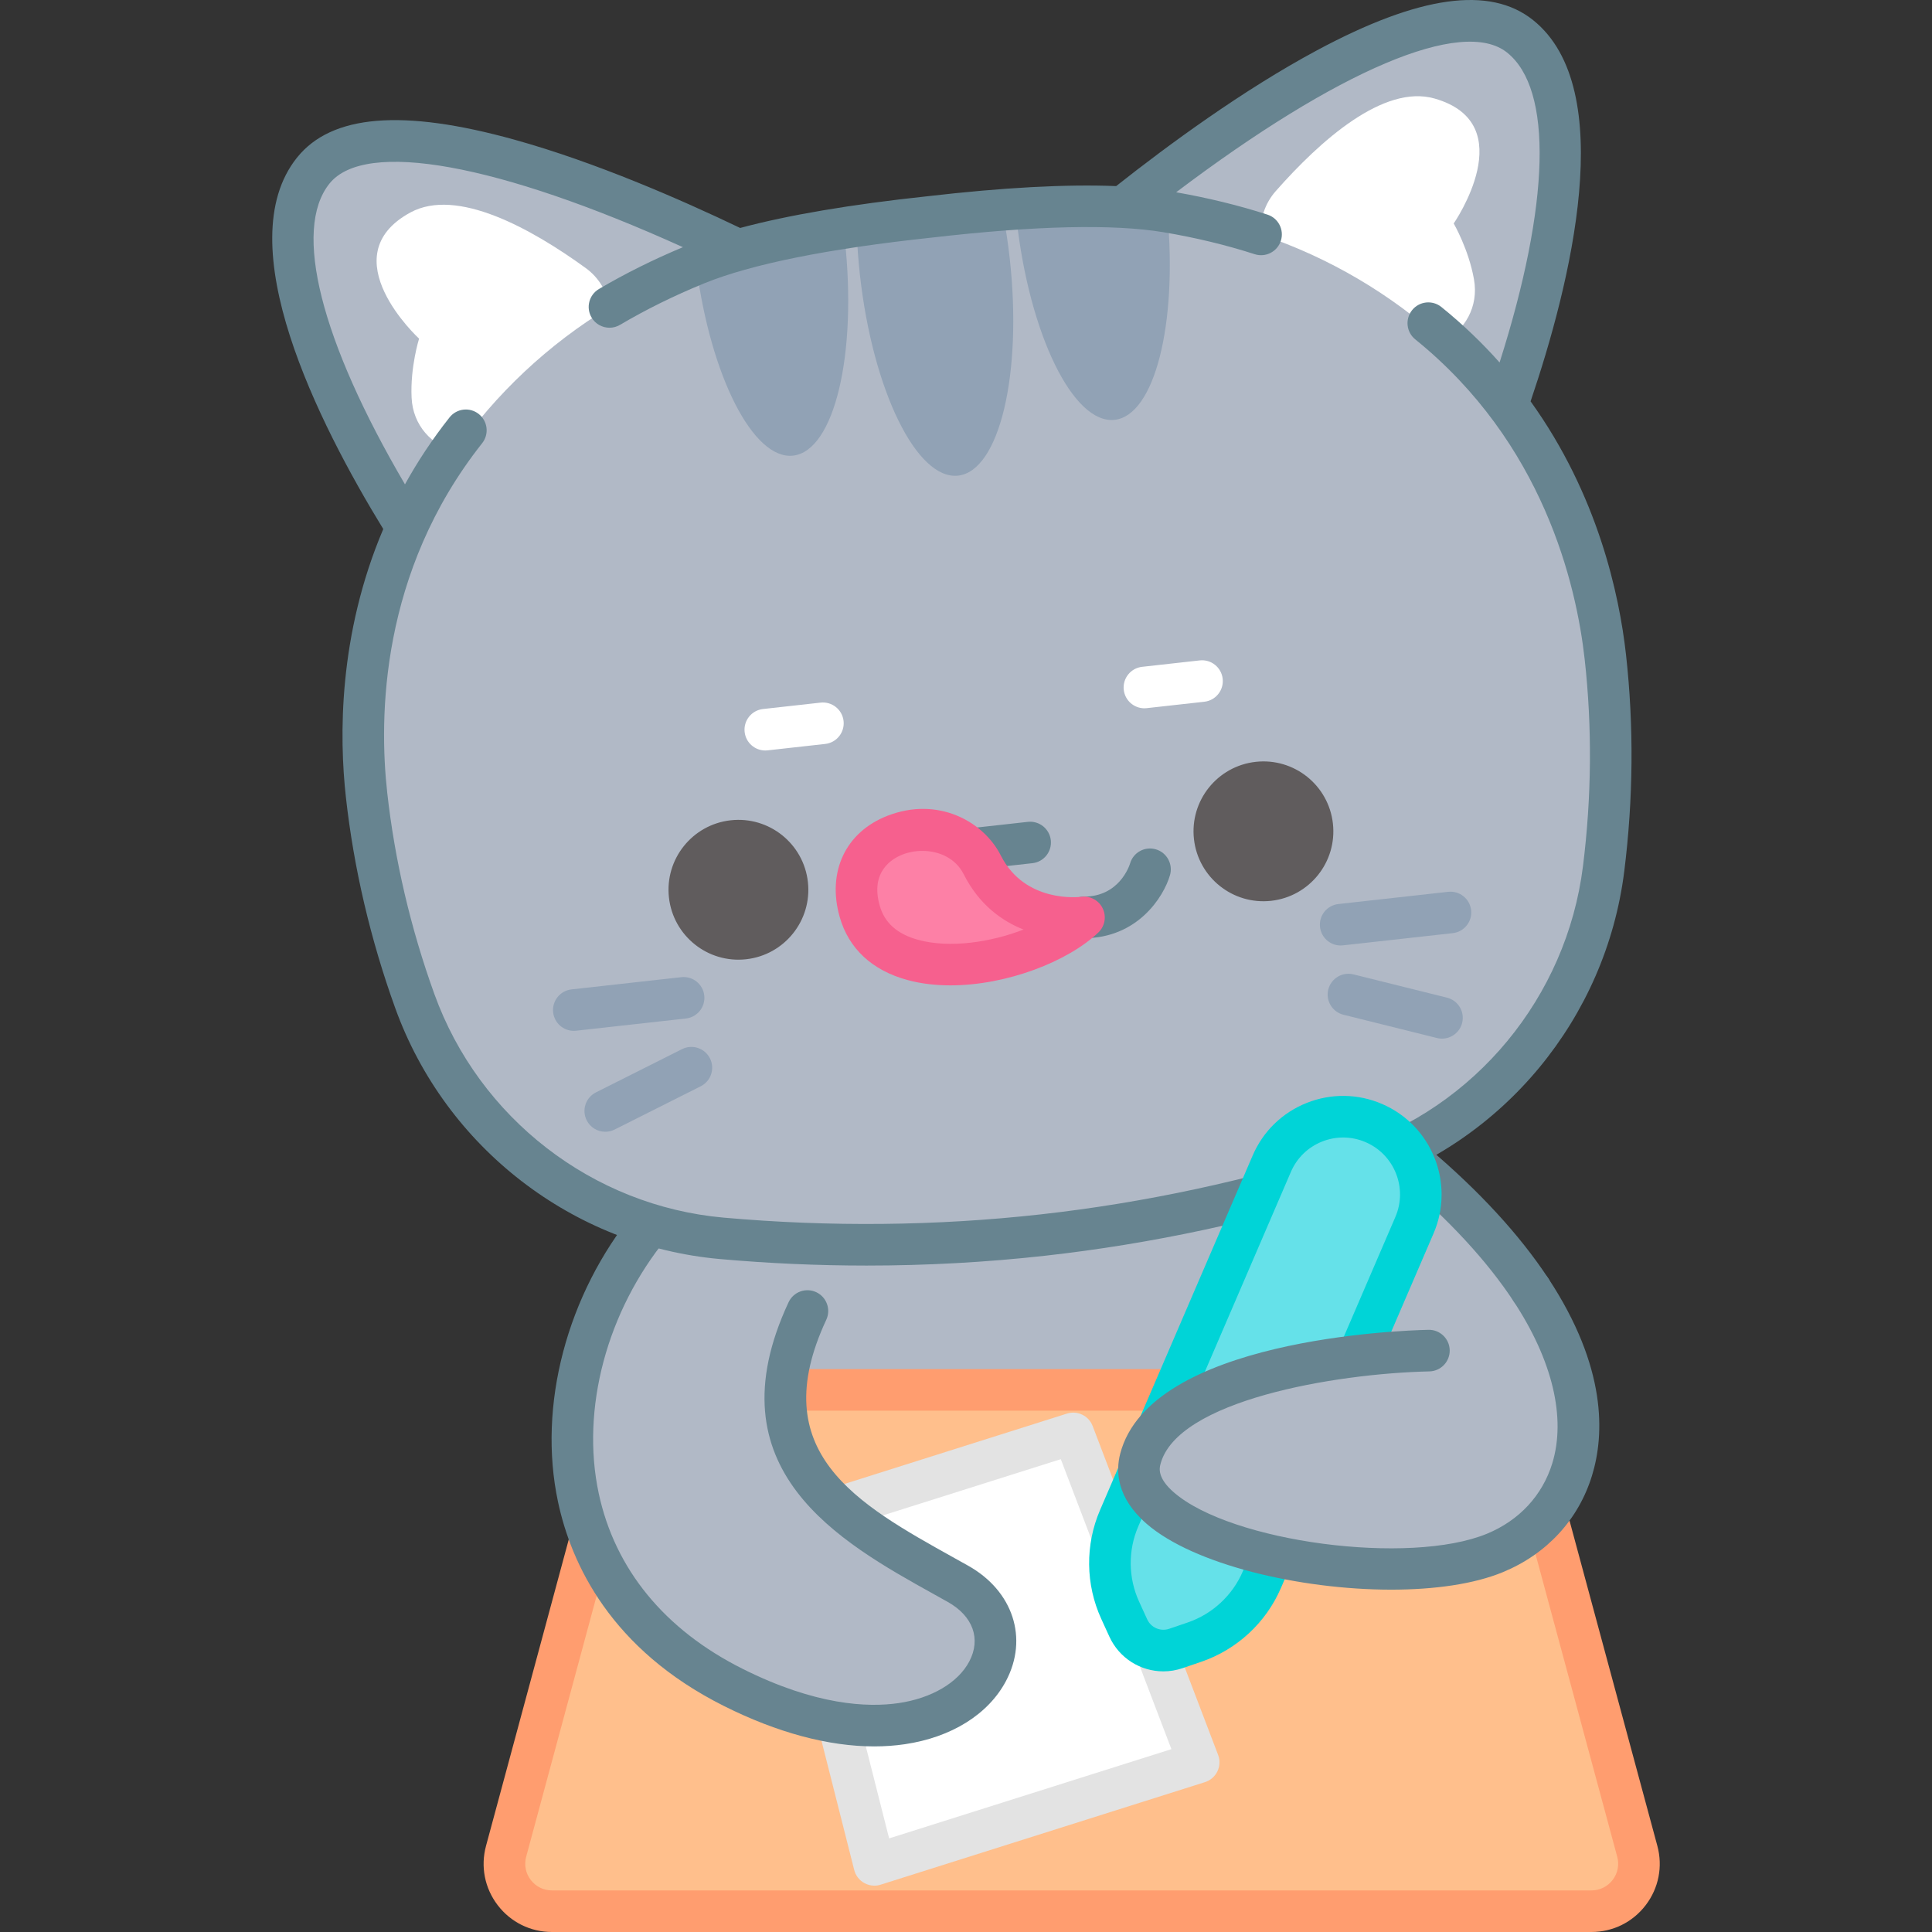
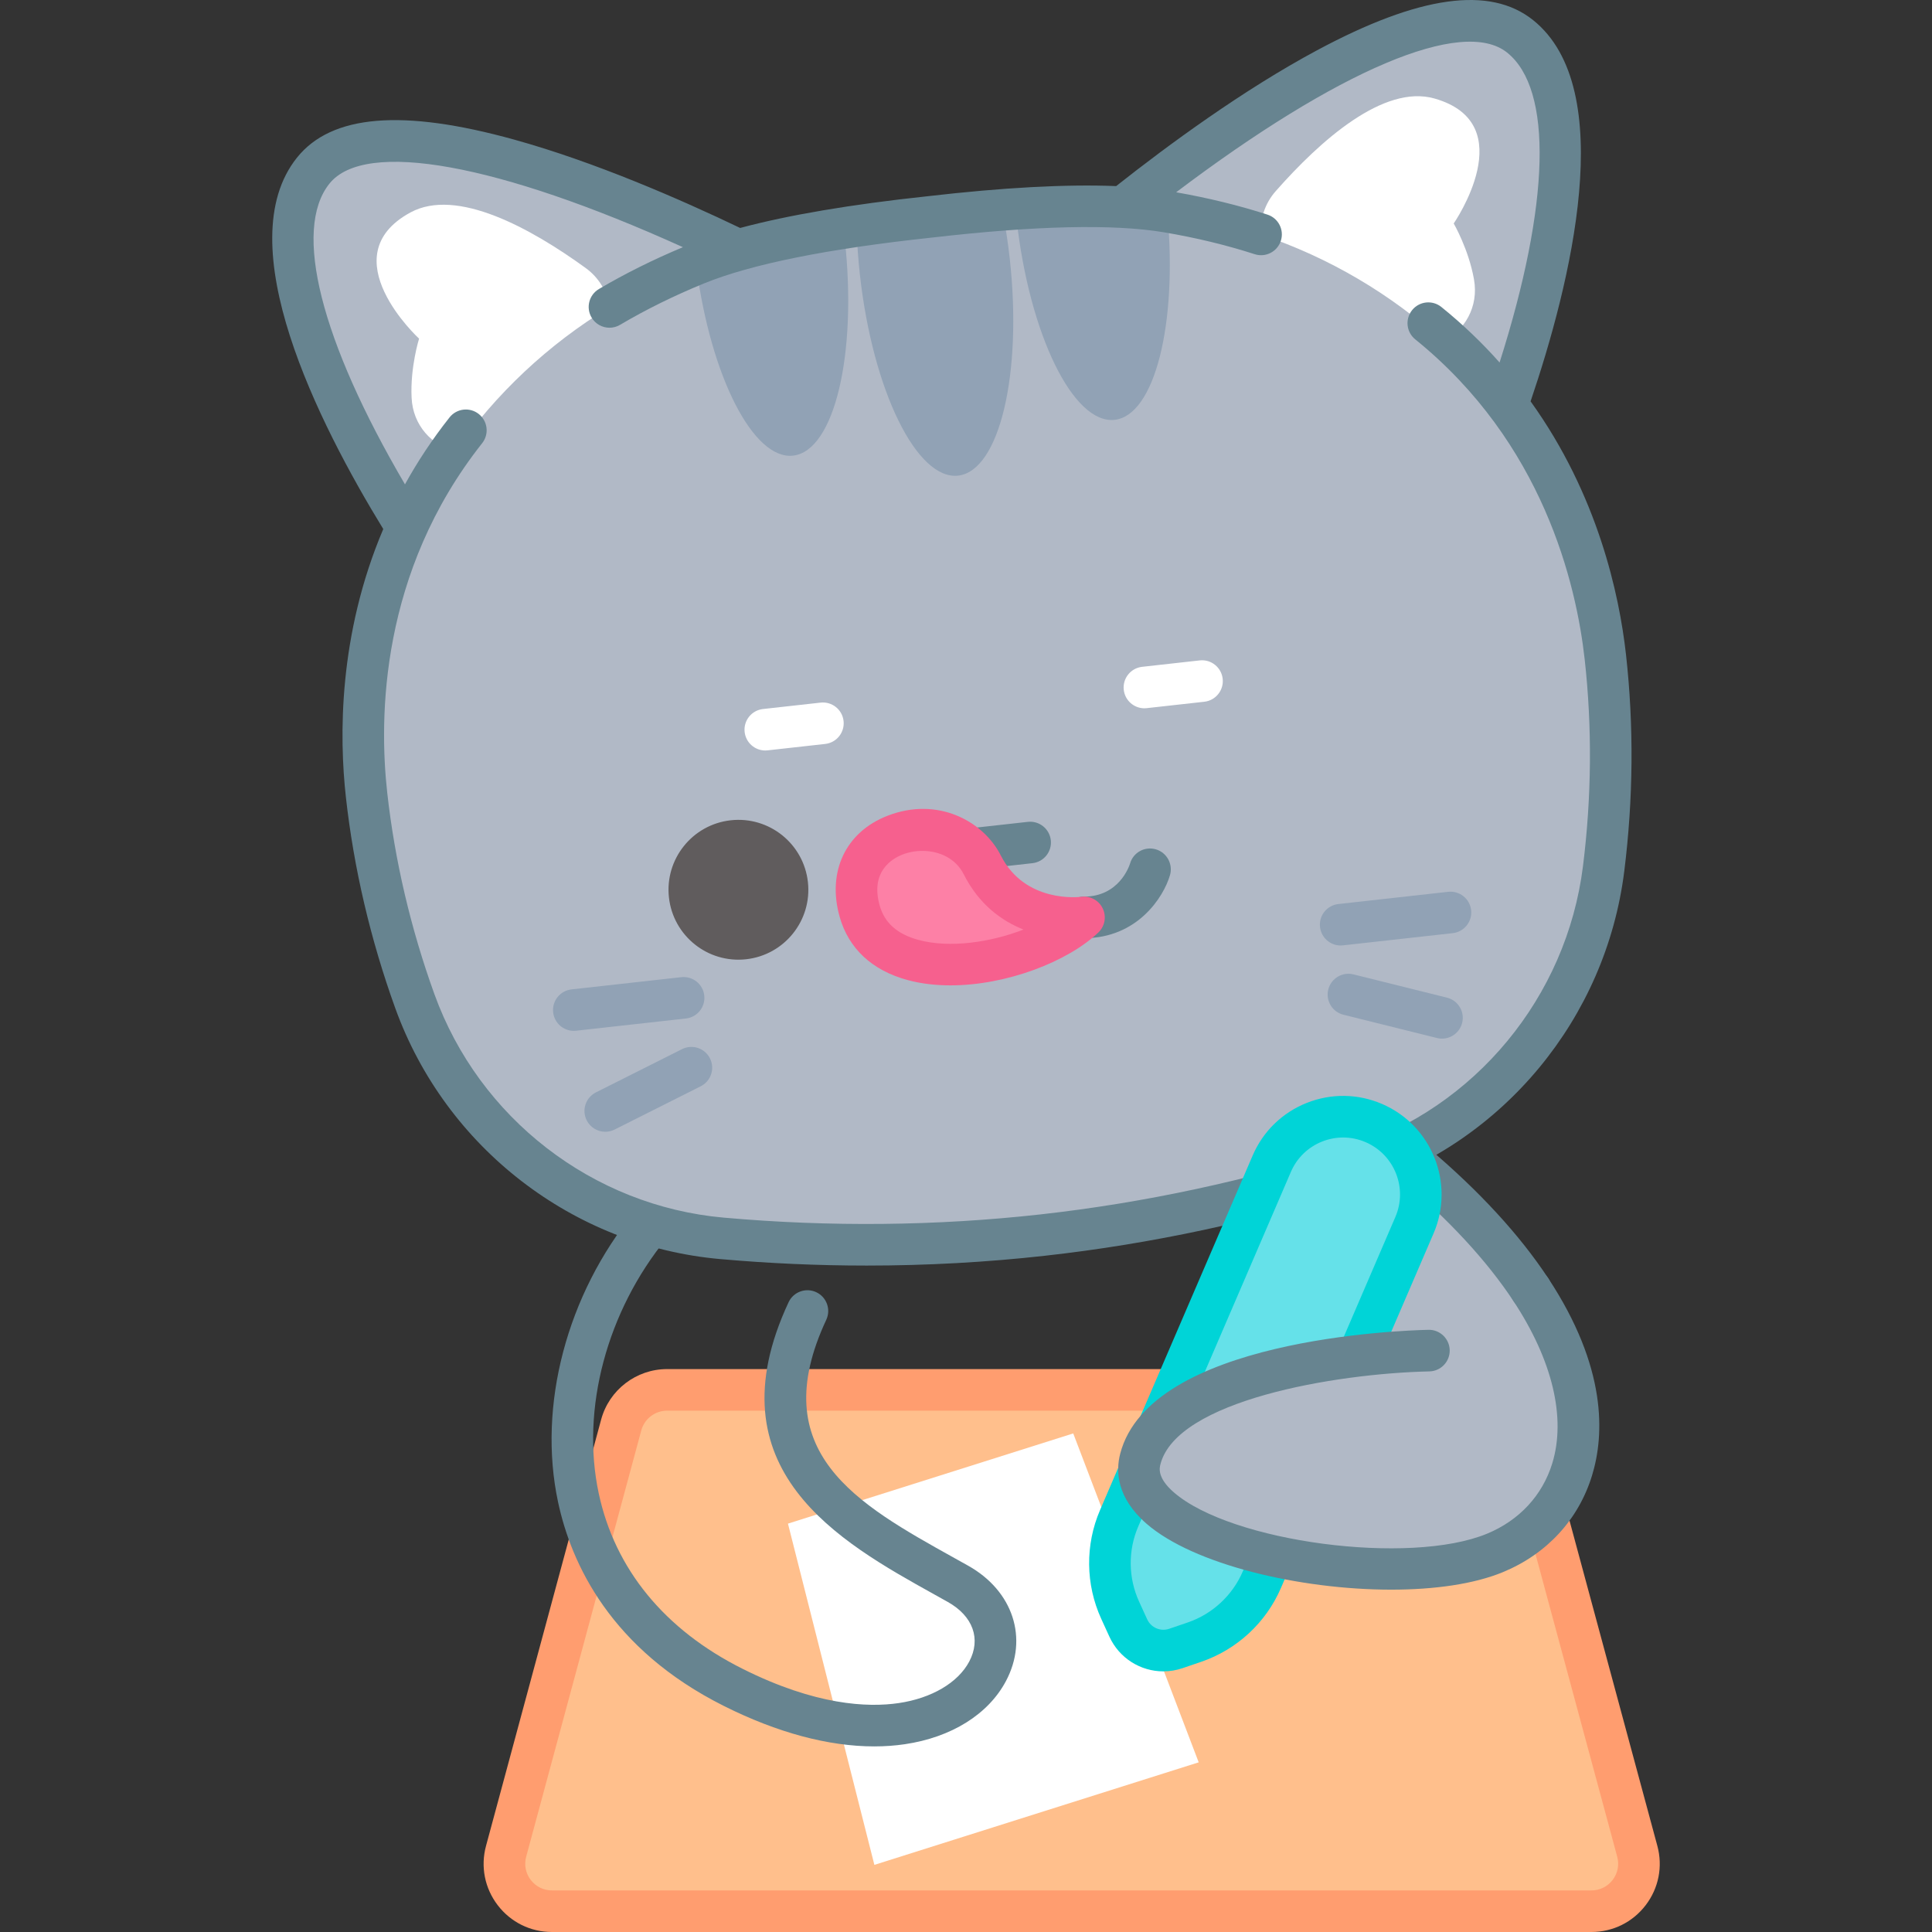
<svg xmlns="http://www.w3.org/2000/svg" version="1.1" id="Capa_1" x="0px" y="0px" viewBox="0 0 512 512" style="enable-background:new 0 0 512 512;" xml:space="preserve">
  <rect x="0" y="0" width="512" height="512" fill="#333333" stroke="none" />
  <g>
-     <path style="fill:#B1B9C6;" d="M379.022,347.873c0-35.521-45.179-64.316-100.909-64.316s-112.885,28.795-112.885,64.316   c0,35.521,57.155,64.316,112.885,64.316S379.022,383.393,379.022,347.873z" />
    <g>
      <path style="fill:#B1B9C6;" d="M402.845,9.631C381.185-7.69,323.039,34.675,297.605,54.908    c-13.786-0.744-31.348,0.275-51.332,2.59c-20.007,2.136-37.365,5.004-50.652,8.762c-29.271-14.157-95.303-42.675-112.614-21.028    c-17.192,21.499,10.808,72.151,24.785,94.552c-10.893,24.151-13.029,49.511-10.651,70.88c2.057,18.478,6.312,36.687,12.793,54.649    c12.651,35.057,44.208,59.546,81.327,62.858c28.664,2.547,57.012,2.261,85.045-0.86c28.033-3.12,55.751-9.074,83.153-17.862    c35.482-11.394,60.881-42.223,65.513-79.203c2.372-18.947,2.519-37.647,0.463-56.125c-2.378-21.363-10.035-45.627-25.964-66.788    C408.153,82.434,424.352,26.83,402.845,9.631z" />
      <g>
        <path style="fill:#91A2B5;" d="M267.588,68.477c3.404,30.585-2.737,56.354-13.674,57.571     c-10.96,1.22-22.617-22.567-26.022-53.153c-0.467-4.192-0.756-8.285-0.864-12.233c12.839-2.022,25.743-3.458,38.715-4.286     C266.507,60.252,267.124,64.308,267.588,68.477z" />
        <g>
          <path style="fill:#91A2B5;" d="M223.847,63.175c3.402,30.562-2.714,56.351-13.674,57.571      c-10.539,1.173-21.772-20.93-25.613-49.903c6.617-2.538,13.525-4.587,20.658-6.116c6.115-1.297,12.243-2.478,18.389-3.493      C223.703,61.886,223.774,62.519,223.847,63.175z" />
          <path style="fill:#91A2B5;" d="M309.38,56.689c2.683,29.219-3.398,53.393-13.984,54.571      c-10.96,1.22-22.597-22.593-25.999-53.155c-0.073-0.656-0.143-1.288-0.193-1.947c7.138-0.415,14.322-0.622,21.502-0.663      C297.032,55.455,303.267,55.875,309.38,56.689z" />
        </g>
      </g>
      <path style="fill:#FFFFFF;" d="M385.248,59.223c0,0,3.959,6.815,5.369,14.79c1.318,7.369-2.524,13.534-8.116,16.551    c-13.852-12.613-30.299-22.352-48.326-28.383c-0.284-4.046,0.961-8.192,3.909-11.531c11.83-13.432,28.59-28.362,42.055-24.549    C403.594,32.76,385.248,59.223,385.248,59.223z" />
      <path style="fill:#FFFFFF;" d="M111.061,89.743c0,0-2.364,7.518-1.985,15.608c0.334,7.479,5.438,12.648,11.556,14.362    c10.739-15.35,24.643-28.467,40.902-38.315c-0.613-4.01-2.739-7.78-6.349-10.389c-14.494-10.502-34.127-21.381-46.424-14.701    C87.345,67.961,111.061,89.743,111.061,89.743z" />
      <path style="fill:#678490;" d="M430.911,173.513c-1.778-15.973-7.482-42.39-25.289-67.153    c10.558-31.099,23.476-82.789,0.656-101.038c-11.435-9.142-30.16-6.526-57.243,8.001c-19.61,10.517-39.492,25.131-53.24,35.994    c-13.198-0.53-29.965,0.368-50.107,2.702c-20.205,2.158-36.774,4.972-49.538,8.393c-15.825-7.579-38.455-17.468-59.863-23.408    c-29.609-8.215-48.449-6.652-57.593,4.782c-18.275,22.853,5.716,70.413,22.876,98.415c-11.927,28.074-11.683,55.101-9.905,71.074    c2.098,18.846,6.5,37.657,13.086,55.91c13.319,36.907,47.083,63.001,86.022,66.476c12.974,1.154,25.965,1.73,38.902,1.729    c15.874,0,31.667-0.867,47.24-2.602c28.264-3.146,56.602-9.232,84.228-18.092c37.218-11.952,64.419-44.831,69.296-83.764    C432.849,211.678,433.008,192.36,430.911,173.513z M419.504,229.562c-4.346,34.696-28.577,63.995-61.728,74.641    c-26.927,8.635-54.543,14.568-82.08,17.633c-27.539,3.065-55.783,3.351-83.946,0.847c-34.683-3.096-64.764-26.348-76.633-59.239    c-6.292-17.44-10.498-35.403-12.499-53.389c-2.217-19.91-1.895-58.416,25.158-92.6c1.888-2.386,1.485-5.852-0.902-7.74    c-2.386-1.889-5.851-1.486-7.74,0.901c-4.618,5.836-8.522,11.782-11.814,17.744C85.02,90.356,77.518,60.901,87.3,48.668    c9.425-11.782,44.83-5.275,93.68,16.836c-7.872,3.29-15.36,7.014-22.264,11.093c-2.62,1.548-3.489,4.927-1.942,7.547    c1.028,1.741,2.864,2.708,4.749,2.708c0.952,0,1.918-0.248,2.797-0.767c6.853-4.049,14.329-7.737,22.217-10.962    c12.565-5.128,32.859-9.213,60.368-12.152c27.433-3.178,48.128-3.653,61.51-1.416c8.411,1.413,16.515,3.368,24.088,5.809    c2.899,0.938,6.001-0.658,6.936-3.554c0.934-2.896-0.658-6.001-3.553-6.935c-7.638-2.463-15.775-4.439-24.192-5.919    c42.784-32.332,75.897-46.469,87.701-37.028c12.211,9.765,11.376,40.147-1.99,82.14c-4.522-5.091-9.637-10.033-15.425-14.71    c-2.367-1.912-5.836-1.543-7.749,0.823c-1.913,2.368-1.544,5.837,0.823,7.75c33.907,27.397,42.688,64.889,44.904,84.8    C421.96,192.719,421.807,211.167,419.504,229.562z" />
      <g>
-         <path style="fill:#605C5D;" d="M353.237,218.261c-1.132-10.17-10.294-17.496-20.463-16.364     c-10.17,1.132-17.496,10.294-16.364,20.463c1.132,10.169,10.294,17.496,20.463,16.364     C347.042,237.592,354.369,228.43,353.237,218.261z" />
        <path style="fill:#605C5D;" d="M214.104,233.748c-1.132-10.17-10.294-17.496-20.463-16.364     c-10.17,1.132-17.496,10.294-16.364,20.463c1.132,10.169,10.294,17.496,20.463,16.364     C207.91,253.079,215.236,243.917,214.104,233.748z" />
      </g>
      <g>
        <g>
          <path style="fill:#91A2B5;" d="M355.286,250.564c-2.77,0-5.156-2.083-5.47-4.901c-0.337-3.024,1.842-5.749,4.867-6.085      l29.095-3.238c3.029-0.334,5.749,1.841,6.086,4.866c0.336,3.024-1.842,5.749-4.867,6.086l-29.095,3.238      C355.696,250.554,355.49,250.564,355.286,250.564z" />
          <path style="fill:#91A2B5;" d="M382.144,275.248c-0.441,0-0.888-0.053-1.335-0.164l-24.786-6.168      c-2.953-0.735-4.751-3.725-4.017-6.677c0.735-2.954,3.725-4.753,6.678-4.016l24.786,6.168c2.953,0.735,4.752,3.725,4.017,6.677      C386.864,273.574,384.615,275.248,382.144,275.248z" />
        </g>
        <g>
          <path style="fill:#91A2B5;" d="M152.061,273.185c-2.77,0-5.156-2.083-5.47-4.901c-0.337-3.024,1.842-5.749,4.867-6.085      l29.095-3.238c3.029-0.337,5.749,1.842,6.086,4.866c0.337,3.024-1.842,5.749-4.867,6.086l-29.095,3.238      C152.471,273.175,152.265,273.185,152.061,273.185z" />
          <path style="fill:#91A2B5;" d="M160.405,299.93c-2.018,0-3.96-1.111-4.928-3.038c-1.366-2.719-0.269-6.031,2.45-7.397      l22.824-11.467c2.719-1.365,6.031-0.269,7.398,2.451c1.366,2.719,0.269,6.031-2.45,7.397l-22.824,11.467      C162.081,299.741,161.236,299.93,160.405,299.93z" />
        </g>
      </g>
      <g>
        <path style="fill:#FFFFFF;" d="M303.276,187.704c-2.77,0-5.156-2.084-5.47-4.902c-0.337-3.024,1.842-5.749,4.867-6.086     l15.264-1.699c3.026-0.342,5.75,1.842,6.086,4.867c0.337,3.024-1.842,5.749-4.867,6.085l-15.264,1.699     C303.686,187.693,303.48,187.704,303.276,187.704z" />
        <path style="fill:#FFFFFF;" d="M202.807,198.887c-2.77,0-5.156-2.084-5.47-4.902c-0.337-3.025,1.842-5.749,4.867-6.086     l15.263-1.698c3.023-0.336,5.75,1.841,6.086,4.866c0.337,3.025-1.842,5.749-4.867,6.086l-15.263,1.699     C203.216,198.876,203.01,198.887,202.807,198.887z" />
      </g>
      <path style="fill:#678490;" d="M256.648,230.604c-2.77,0-5.156-2.083-5.47-4.901c-0.337-3.024,1.842-5.749,4.867-6.085    l16.342-1.819c3.025-0.336,5.75,1.842,6.086,4.867c0.336,3.024-1.842,5.749-4.867,6.086l-16.342,1.819    C257.058,230.593,256.852,230.604,256.648,230.604z" />
      <g>
        <path style="fill:#678490;" d="M287.282,248.629c-3.043,0-5.51-2.467-5.51-5.51c0-3.043,2.467-5.51,5.51-5.51     c9.187,0,11.926-7.901,12.208-8.803c0.852-2.921,3.902-4.575,6.825-3.722c2.921,0.852,4.591,3.936,3.74,6.857     C308.372,237.713,301.446,248.629,287.282,248.629z" />
        <g>
          <path style="fill:#FD80A6;" d="M287.282,243.118c-13.784,13.209-53.22,20.453-59.461-1.649      c-6.241-22.102,24.128-28.808,32.482-12.283S287.282,243.118,287.282,243.118z" />
          <path style="fill:#F6608E;" d="M251.874,261.133c-3.949,0-7.806-0.442-11.398-1.42c-9.376-2.553-15.586-8.343-17.959-16.746      c-3.375-11.952,1.588-22.458,12.643-26.767c13.43-5.233,25.512,1.503,30.06,10.499c6.421,12.702,20.727,11.032,21.333,10.958      c2.361-0.301,4.661,0.943,5.685,3.09c1.024,2.146,0.573,4.705-1.144,6.351C283.068,254.788,266.821,261.133,251.874,261.133z       M244.446,225.493c-1.824,0-3.641,0.335-5.284,0.975c-2.669,1.04-8.599,4.438-6.039,13.503      c1.301,4.606,4.653,7.585,10.248,9.108c8.296,2.258,19.099,0.658,27.877-2.738c-5.766-2.28-11.785-6.601-15.863-14.669      C253.234,227.419,248.82,225.493,244.446,225.493z" />
        </g>
      </g>
    </g>
    <path style="fill:#FFBF8C;" d="M421.745,506.49h-275.47c-8.289,0-14.316-7.871-12.155-15.872l30.508-112.979   c1.483-5.493,6.466-9.308,12.155-9.308h214.454c5.689,0,10.672,3.815,12.155,9.308L433.9,490.617   C436.061,498.619,430.034,506.49,421.745,506.49z" />
    <path style="fill:#FF9D6F;" d="M421.745,512h-275.47c-5.68,0-10.918-2.586-14.371-7.095c-3.453-4.509-4.584-10.241-3.104-15.723   l30.508-112.979c2.127-7.879,9.313-13.381,17.474-13.381h214.454c8.161,0,15.347,5.502,17.474,13.381l30.508,112.979   c1.481,5.483,0.35,11.213-3.103,15.723C432.663,509.413,427.425,512,421.745,512z M176.783,373.841   c-3.192,0-6.003,2.152-6.835,5.233L139.44,492.054c-0.579,2.145-0.137,4.387,1.214,6.15c1.351,1.764,3.399,2.776,5.621,2.776   h275.47c2.222,0,4.271-1.012,5.622-2.776c1.35-1.764,1.793-4.005,1.214-6.15l-30.508-112.979c-0.832-3.081-3.643-5.233-6.836-5.233   H176.783z" />
    <path style="fill:#B1B9C6;" d="M374.771,308.251c59.311,50.085,49.248,91.75,21.444,103.274   c-27.805,11.524-100.039-1.711-94.014-24.893L374.771,308.251z" />
    <path style="fill:#678490;" d="M405.712,347.31c-1.791,0-3.546-0.872-4.606-2.478c-7.036-10.674-17.092-21.564-29.889-32.372   c-2.325-1.964-2.619-5.44-0.655-7.765c1.964-2.325,5.44-2.619,7.765-0.654c13.604,11.488,24.364,23.171,31.981,34.726   c1.674,2.541,0.973,5.958-1.568,7.633C407.805,347.016,406.753,347.31,405.712,347.31z" />
    <polygon style="fill:#FFFFFF;" points="284.417,379.873 208.817,403.775 231.718,494.21 317.666,467.036  " />
-     <path style="fill:#E3E3E3;" d="M231.718,499.72c-0.929,0-1.854-0.235-2.682-0.697c-1.325-0.739-2.287-1.99-2.66-3.461   l-22.901-90.436c-0.717-2.829,0.898-5.727,3.68-6.607l75.599-23.902c2.783-0.88,5.769,0.562,6.809,3.29l33.249,87.163   c0.541,1.417,0.473,2.995-0.187,4.361c-0.66,1.366-1.854,2.4-3.3,2.857l-85.948,27.174   C232.837,499.635,232.276,499.72,231.718,499.72z M215.435,407.461l20.191,79.734l74.81-23.652l-29.315-76.849L215.435,407.461z" />
-     <path style="fill:#B1B9C6;" d="M166.814,332.254c-23.777,36.044-23.08,89.588,27.512,114.935   c58.436,29.277,85.633-12.822,59.54-27.46s-59.36-30.605-39.894-72.3L166.814,332.254z" />
    <path style="fill:#678490;" d="M231.679,462.814c-12.121,0.001-25.717-3.637-39.824-10.707   c-30.014-15.02-40.478-37.699-43.971-54.078c-5.445-25.535,2.338-55.018,20.311-76.945c1.928-2.354,10.452,4.633,8.523,6.986   c-15.9,19.397-22.818,45.323-18.055,67.661c4.285,20.097,17.469,36.184,38.127,46.522c19.351,9.7,33.189,10.294,41.387,9.081   c8.722-1.288,15.704-5.4,18.677-11c3.182-5.996,1.006-12.05-5.68-15.8c-1.195-0.67-2.405-1.343-3.624-2.022   c-25.028-13.923-59.306-32.992-38.566-77.409c1.288-2.757,4.568-3.948,7.324-2.661c2.757,1.288,3.949,4.566,2.661,7.324   c-16.396,35.115,8.053,48.716,33.938,63.116c1.231,0.685,2.452,1.364,3.659,2.041c11.91,6.681,16.031,19.255,10.022,30.577   c-4.677,8.812-14.446,14.912-26.802,16.737C237.17,462.622,234.462,462.814,231.679,462.814z" />
    <g>
      <path style="fill:#65E1E9;" d="M316.523,435.192l-4.88,1.666c-4.988,1.703-10.455-0.65-12.646-5.444l-2.144-4.689    c-3.528-7.716-3.626-16.565-0.272-24.358l40.452-93.973c4.496-10.444,16.607-15.266,27.05-10.77h0    c10.444,4.496,15.266,16.607,10.77,27.05l-40.452,93.973C331.047,426.44,324.553,432.451,316.523,435.192z" />
      <path style="fill:#00D4D7;" d="M308.293,442.929c-6.013,0-11.671-3.458-14.307-9.224l-2.144-4.69    c-4.168-9.114-4.285-19.621-0.322-28.827l40.452-93.972c2.756-6.404,7.841-11.349,14.318-13.928    c6.476-2.579,13.57-2.48,19.973,0.276c13.217,5.689,19.342,21.072,13.652,34.29l-40.452,93.972    c-3.962,9.206-11.676,16.343-21.16,19.581h0l-4.88,1.665C311.725,442.652,309.995,442.929,308.293,442.929z M316.523,435.192h0.01    H316.523z M355.946,301.449c-1.886,0-3.775,0.358-5.58,1.077c-3.742,1.49-6.679,4.348-8.272,8.047l-40.452,93.972    c-2.734,6.351-2.653,13.6,0.222,19.888l2.144,4.69c1.018,2.229,3.536,3.312,5.854,2.519l4.88-1.665    c6.543-2.234,11.864-7.158,14.598-13.509l40.451-93.972c3.287-7.636-0.251-16.523-7.887-19.81    C359.991,301.862,357.97,301.449,355.946,301.449z" />
    </g>
    <path style="fill:#B1B9C6;" d="M396.215,411.525c-27.805,11.524-100.039-1.711-94.014-24.893   c7.066-27.185,76.479-28.708,76.479-28.708L396.215,411.525z" />
    <path style="fill:#678490;" d="M368.704,421.277c-24.344,0-52.49-6.711-64.862-17.477c-7.952-6.92-8.182-13.909-6.974-18.554   c7.887-30.34,74.16-32.666,81.691-32.831c3.017-0.076,5.562,2.344,5.629,5.387c0.068,3.042-2.344,5.563-5.386,5.632   c-25.23,0.566-66.89,7.742-71.268,24.586c-0.254,0.978-0.93,3.576,3.542,7.467c15.18,13.21,62.514,19.454,83.029,10.949   c8.531-3.535,14.661-10.154,17.262-18.637c3.698-12.06,0.053-27.318-10.261-42.966c-1.675-2.541-0.973-5.958,1.568-7.633   c2.541-1.676,5.958-0.972,7.633,1.567c15.582,23.638,14.907,41.468,11.597,52.263c-3.582,11.683-11.956,20.769-23.578,25.587   C390.611,419.813,380.071,421.276,368.704,421.277z" />
  </g>
  <g>
</g>
  <g>
</g>
  <g>
</g>
  <g>
</g>
  <g>
</g>
  <g>
</g>
  <g>
</g>
  <g>
</g>
  <g>
</g>
  <g>
</g>
  <g>
</g>
  <g>
</g>
  <g>
</g>
  <g>
</g>
  <g>
</g>
</svg>